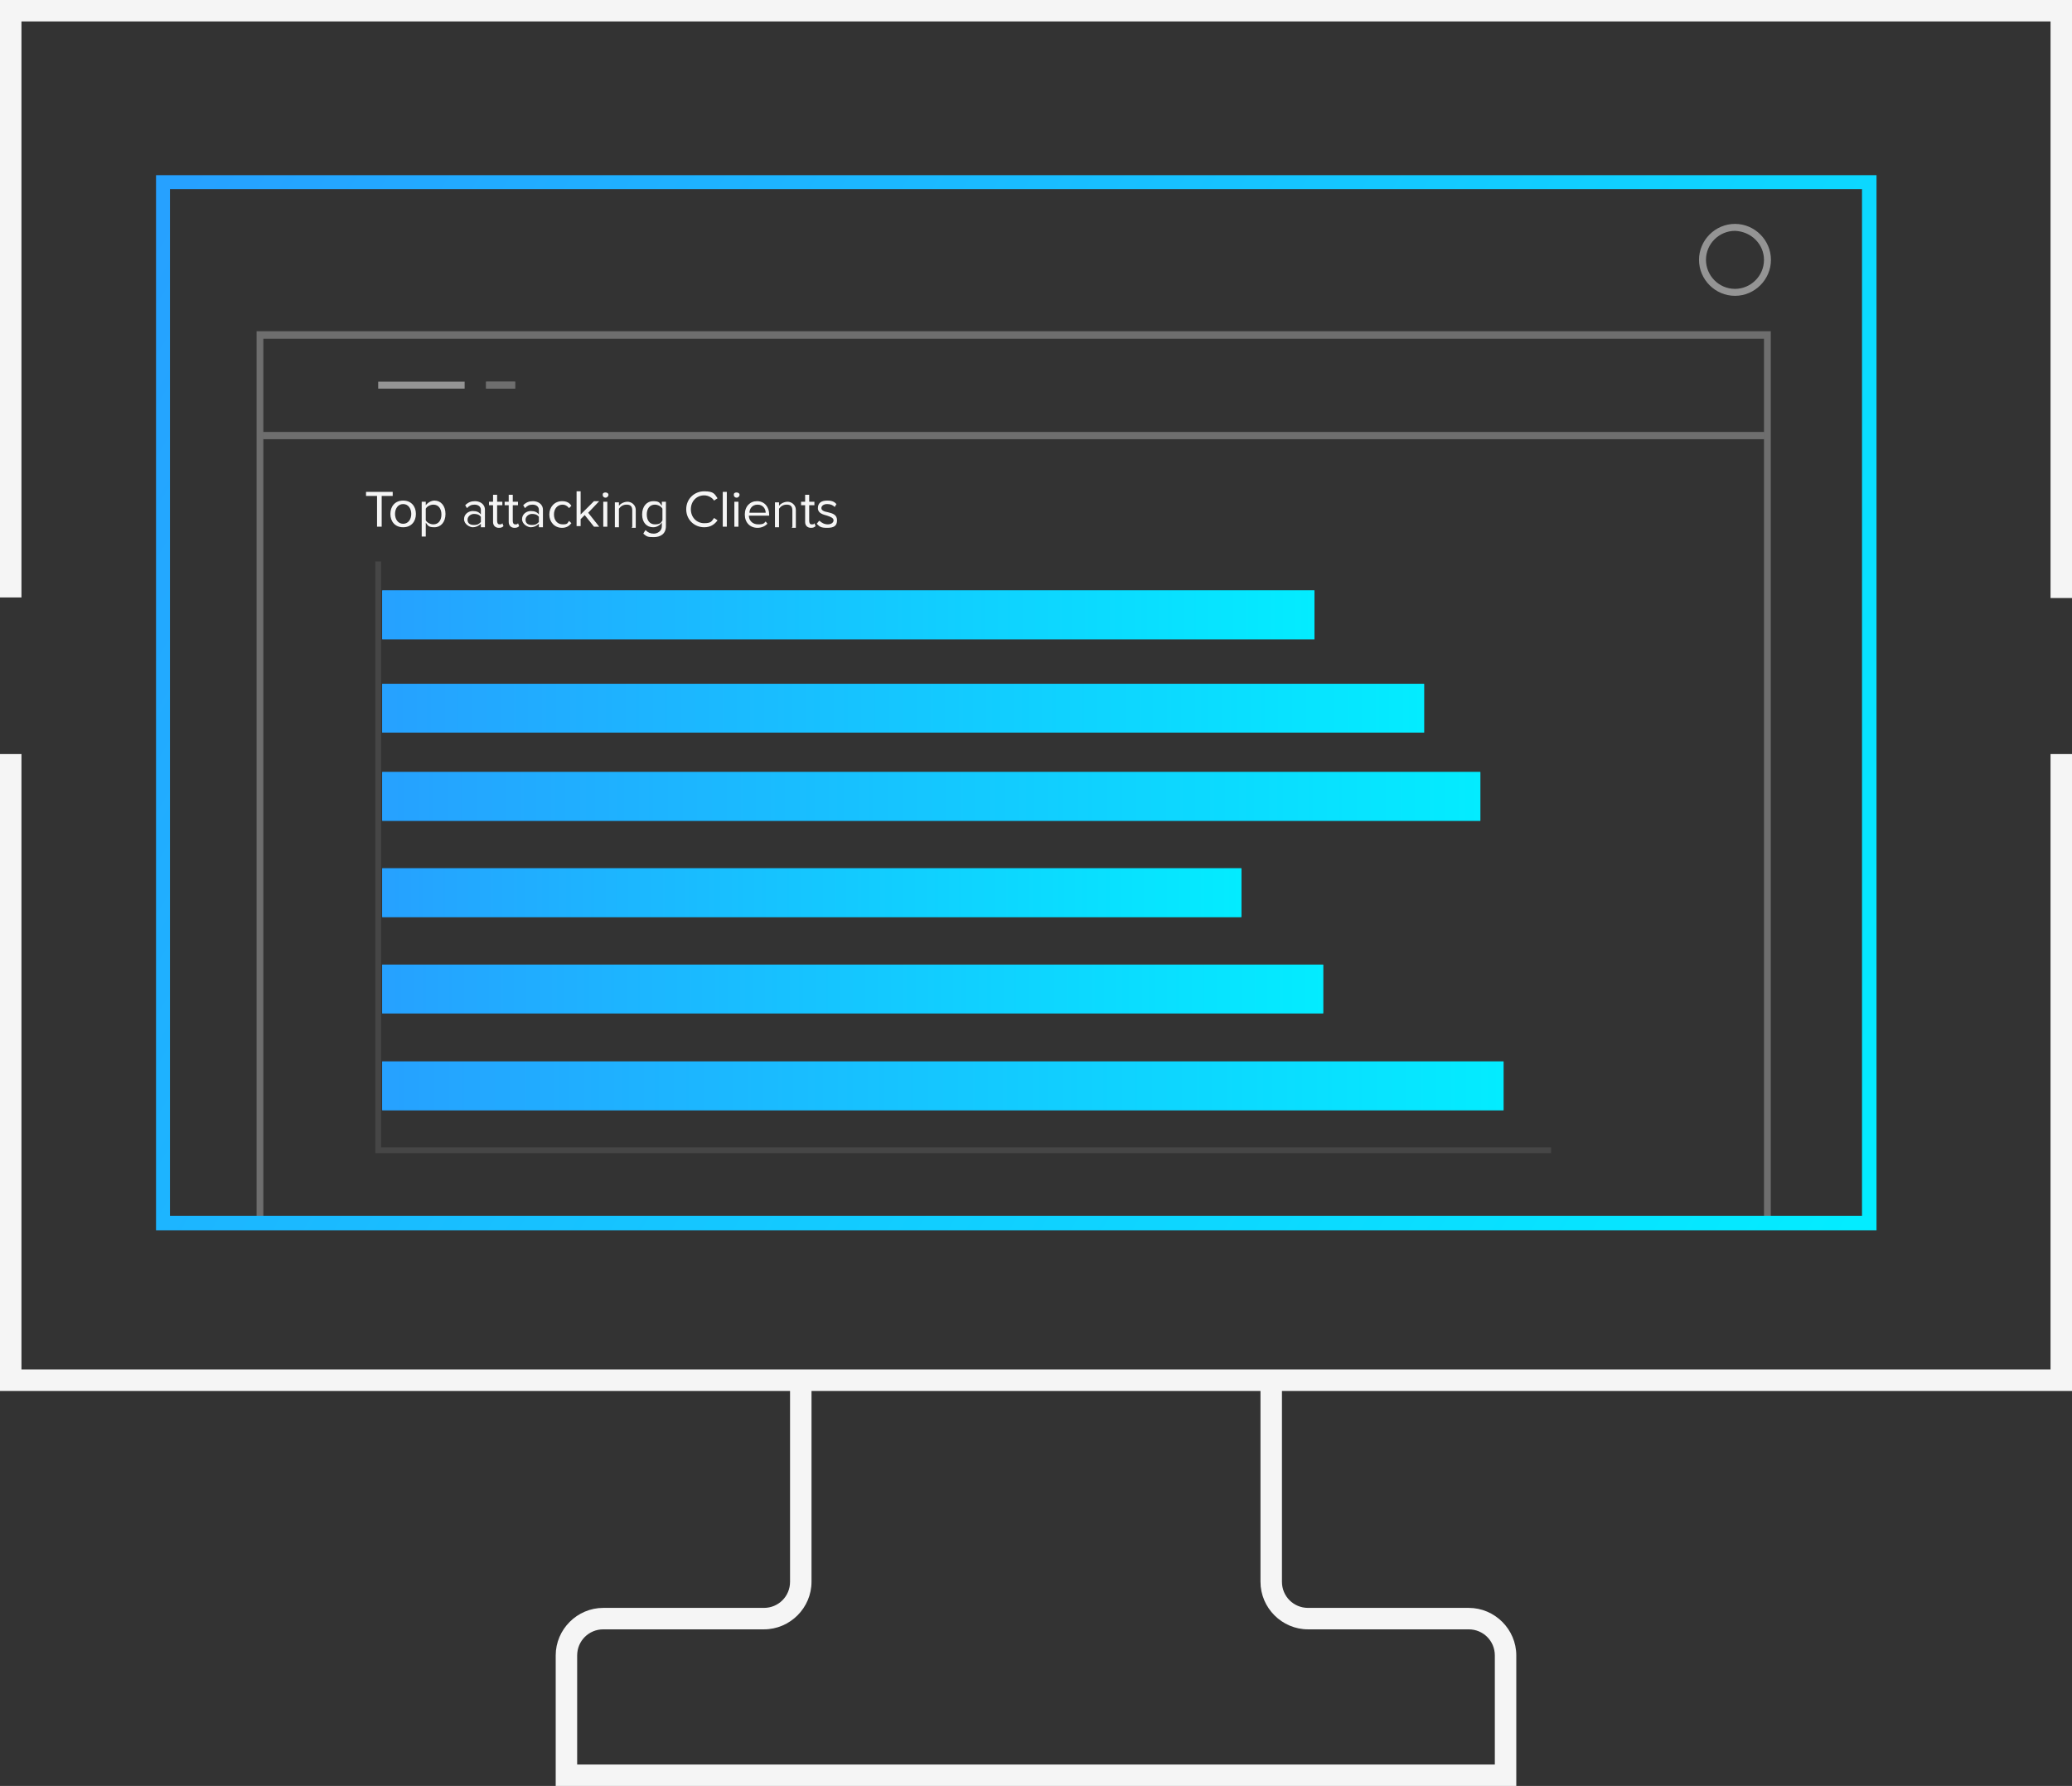
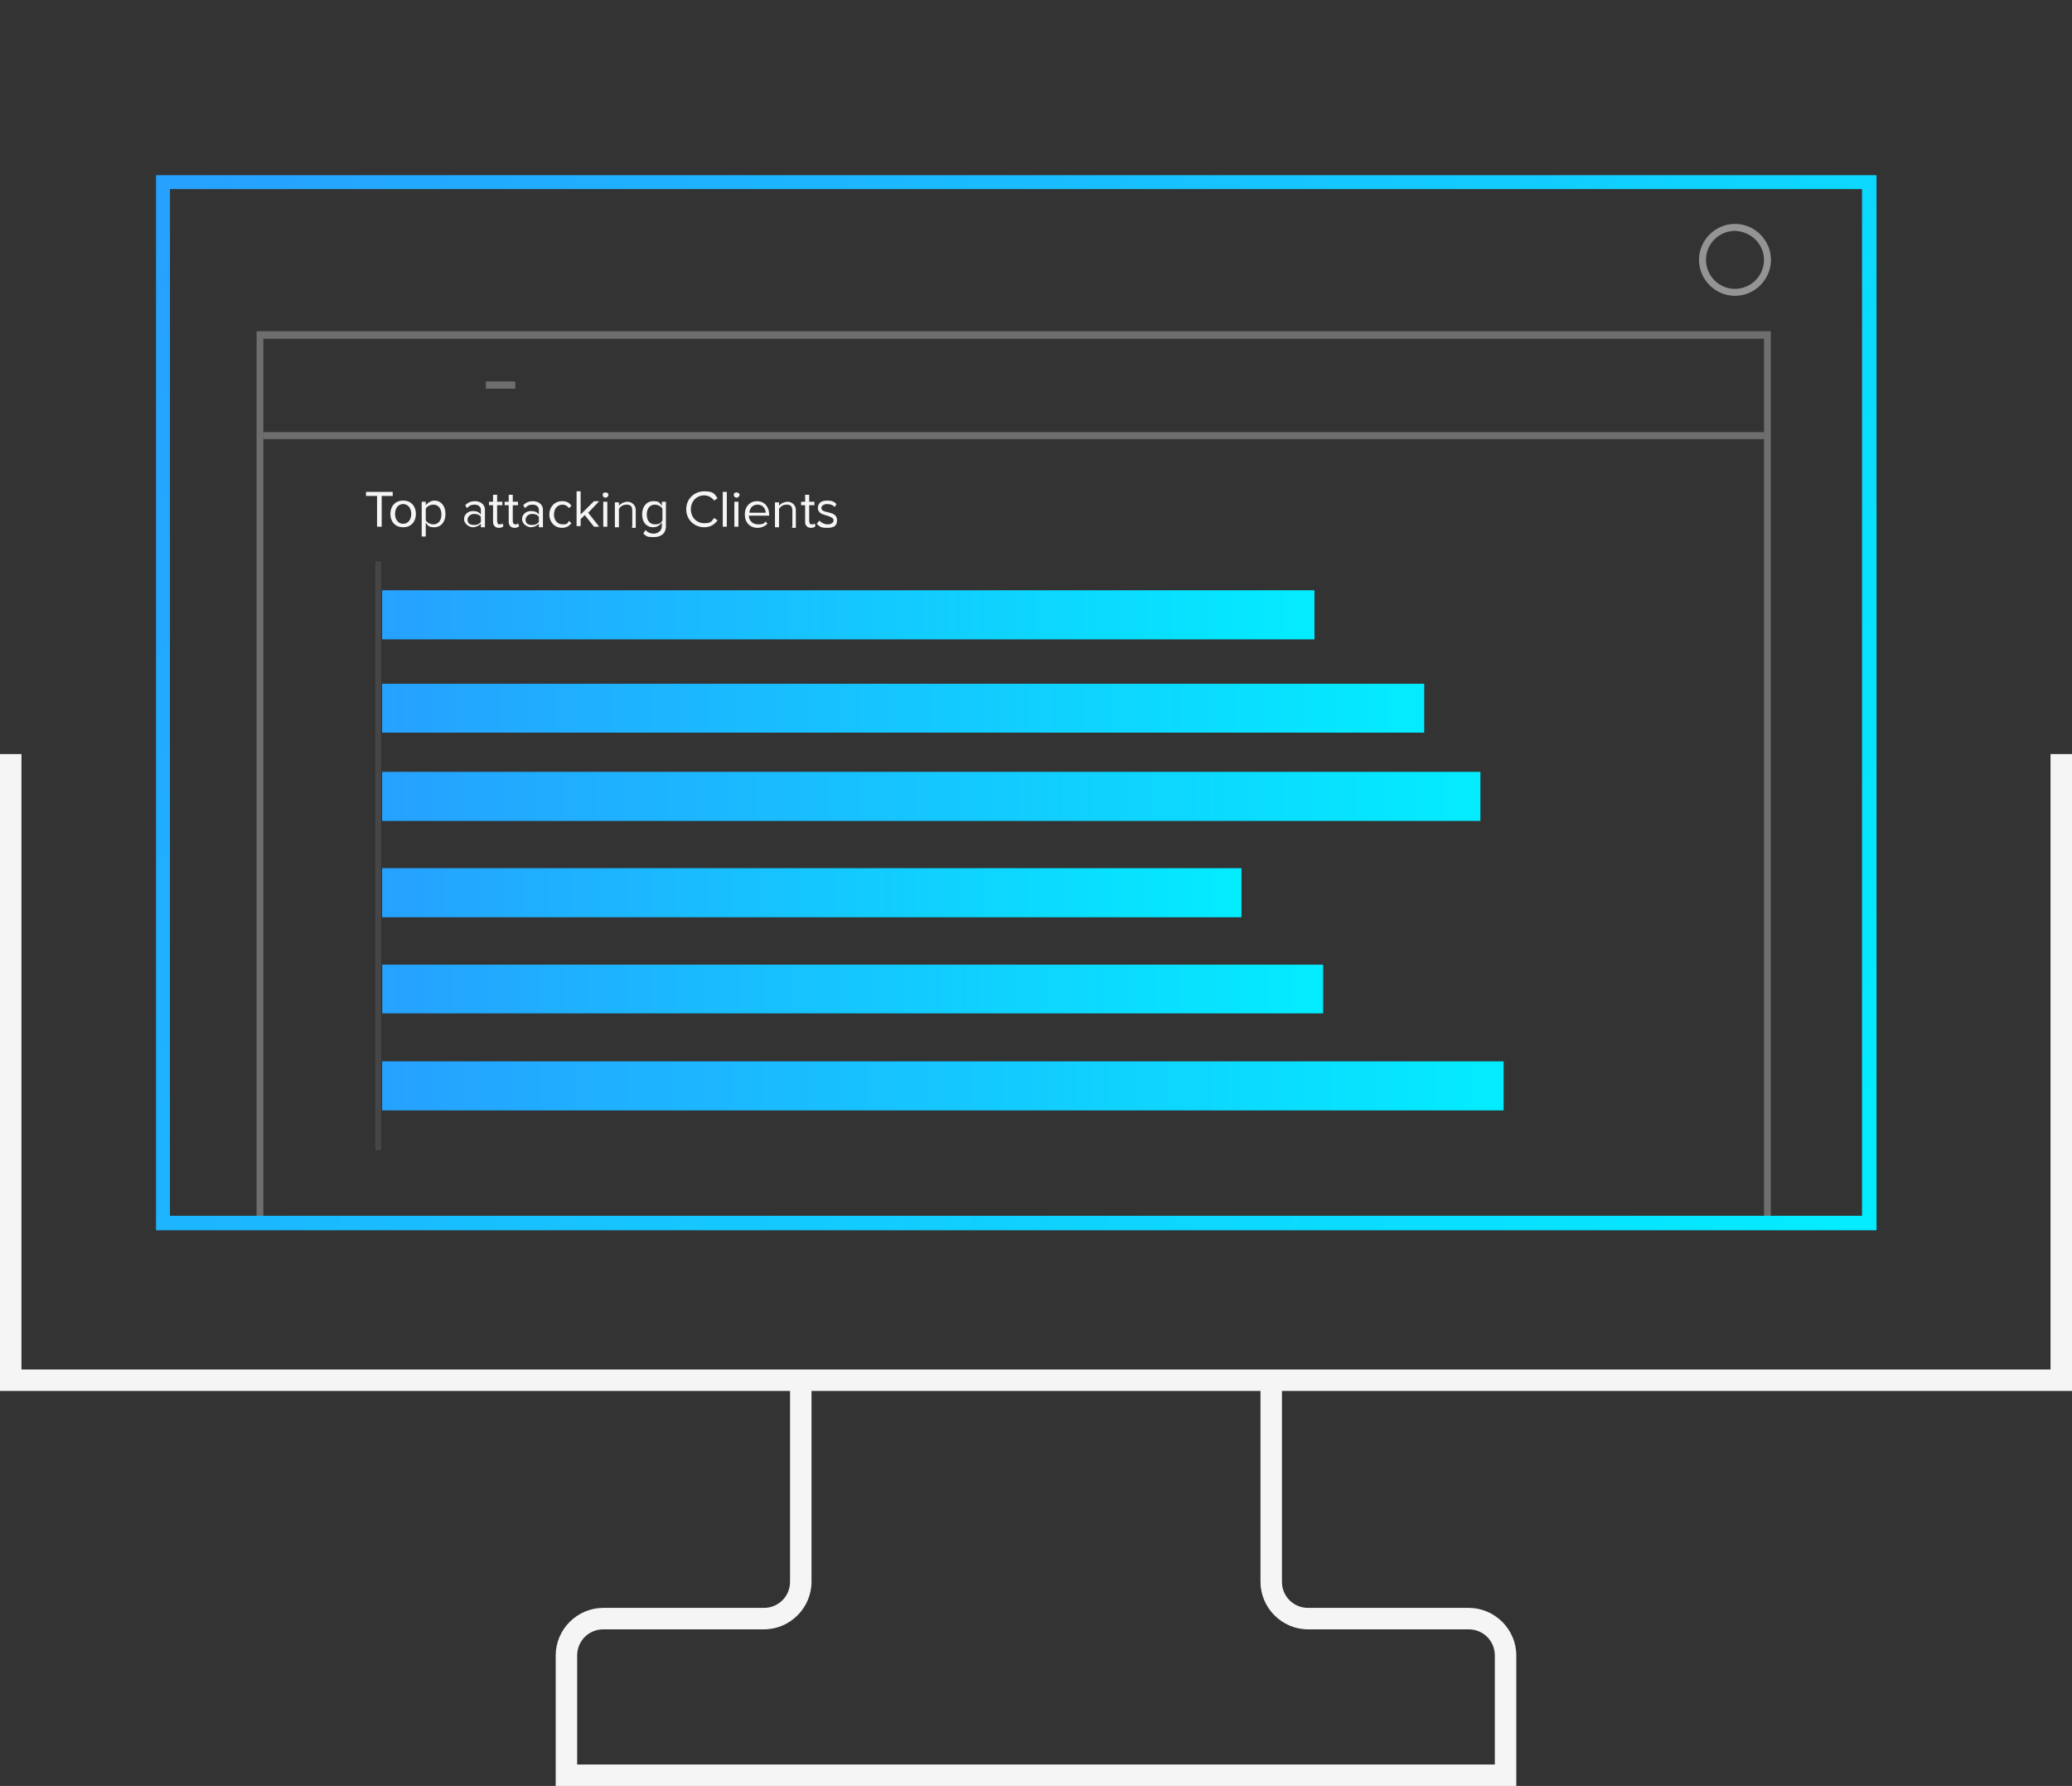
<svg xmlns="http://www.w3.org/2000/svg" xmlns:xlink="http://www.w3.org/1999/xlink" id="Group_5344" version="1.1" viewBox="0 0 357.2 307.9">
  <rect x="0" y="0" width="357.2" height="307.9" fill="#333333" stroke="none" />
  <defs>
    <style>
      .st0, .st1 {
        fill: none;
      }

      .st2 {
        fill: url(#linear-gradient2);
      }

      .st3 {
        fill: url(#linear-gradient1);
      }

      .st4 {
        fill: url(#linear-gradient9);
      }

      .st5 {
        fill: url(#linear-gradient3);
      }

      .st6 {
        fill: url(#linear-gradient6);
      }

      .st7 {
        fill: url(#linear-gradient8);
      }

      .st8 {
        fill: url(#linear-gradient7);
      }

      .st9 {
        fill: url(#linear-gradient5);
      }

      .st10 {
        fill: url(#linear-gradient4);
      }

      .st11 {
        fill: url(#linear-gradient13);
      }

      .st12 {
        fill: url(#linear-gradient12);
      }

      .st13 {
        fill: url(#linear-gradient15);
      }

      .st14 {
        fill: url(#linear-gradient16);
      }

      .st15 {
        fill: url(#linear-gradient11);
      }

      .st16 {
        fill: url(#linear-gradient10);
      }

      .st17 {
        fill: url(#linear-gradient14);
      }

      .st18 {
        fill: url(#New_Gradient_Swatch);
      }

      .st19 {
        fill: url(#linear-gradient);
      }

      .st20 {
        isolation: isolate;
      }

      .st21 {
        clip-path: url(#clippath-11);
      }

      .st22 {
        clip-path: url(#clippath-10);
      }

      .st23 {
        clip-path: url(#clippath-13);
      }

      .st24 {
        clip-path: url(#clippath-14);
      }

      .st25 {
        clip-path: url(#clippath-12);
      }

      .st26 {
        clip-path: url(#clippath-1);
      }

      .st27 {
        clip-path: url(#clippath-3);
      }

      .st28 {
        clip-path: url(#clippath-4);
      }

      .st29 {
        clip-path: url(#clippath-2);
      }

      .st30 {
        clip-path: url(#clippath-7);
      }

      .st31 {
        clip-path: url(#clippath-6);
      }

      .st32 {
        clip-path: url(#clippath-9);
      }

      .st33 {
        clip-path: url(#clippath-8);
      }

      .st34 {
        clip-path: url(#clippath-5);
      }

      .st35 {
        opacity: .6;
      }

      .st36 {
        opacity: .5;
      }

      .st37 {
        opacity: .1;
      }

      .st38 {
        fill: #f5f5f5;
      }

      .st1 {
        stroke: #f5f5f5;
        stroke-width: 1px;
      }

      .st39 {
        clip-path: url(#clippath);
      }
    </style>
    <clipPath id="clippath">
      <rect class="st0" width="357.2" height="307.9" />
    </clipPath>
    <clipPath id="clippath-1">
      <rect class="st0" width="357.2" height="307.9" />
    </clipPath>
    <clipPath id="clippath-2">
      <rect class="st0" x="44.2" y="38.6" width="261.1" height="172" />
    </clipPath>
    <clipPath id="clippath-3">
      <rect class="st0" x="44.2" y="57.1" width="261.1" height="153.5" />
    </clipPath>
    <clipPath id="clippath-4">
      <rect class="st38" x="83.8" y="65.8" width="5" height="1.2" />
    </clipPath>
    <clipPath id="clippath-5">
-       <rect class="st38" x="45.4" y="74.5" width="258.7" height="1.2" />
-     </clipPath>
+       </clipPath>
    <linearGradient id="New_Gradient_Swatch" data-name="New Gradient Swatch" x1="321.2" y1="209.3" x2="30.4" y2="33.7" gradientUnits="userSpaceOnUse">
      <stop offset="0" stop-color="#03ecff" />
      <stop offset="1" stop-color="#26a1ff" />
    </linearGradient>
    <clipPath id="clippath-6">
      <rect class="st0" width="357.2" height="307.9" />
    </clipPath>
    <clipPath id="clippath-7">
      <rect class="st0" x="64.6" y="96.8" width="202.8" height="102.1" />
    </clipPath>
    <linearGradient id="linear-gradient" x1="65.9" y1="106" x2="226.6" y2="106" gradientUnits="userSpaceOnUse">
      <stop offset="0" stop-color="#26a1ff" />
      <stop offset="1" stop-color="#03ecff" />
    </linearGradient>
    <clipPath id="clippath-8">
      <rect class="st19" x="65.9" y="101.8" width="160.7" height="8.4" />
    </clipPath>
    <linearGradient id="linear-gradient1" y1="106" x2="226.6" y2="106" xlink:href="#linear-gradient" />
    <linearGradient id="linear-gradient2" y1="122.1" x2="245.5" y2="122.1" xlink:href="#linear-gradient" />
    <linearGradient id="linear-gradient3" y1="122.1" x2="245.5" y2="122.1" xlink:href="#linear-gradient" />
    <clipPath id="clippath-9">
      <rect class="st5" x="65.9" y="117.9" width="179.6" height="8.4" />
    </clipPath>
    <linearGradient id="linear-gradient4" y1="122.1" x2="245.5" y2="122.1" xlink:href="#linear-gradient" />
    <linearGradient id="linear-gradient5" y1="137.3" x2="255.3" y2="137.3" xlink:href="#linear-gradient" />
    <linearGradient id="linear-gradient6" y1="137.3" x2="255.3" y2="137.3" xlink:href="#linear-gradient" />
    <clipPath id="clippath-10">
      <rect class="st6" x="65.9" y="133.1" width="189.3" height="8.4" />
    </clipPath>
    <linearGradient id="linear-gradient7" x1="65.9" y1="137.3" x2="255.3" y2="137.3" xlink:href="#linear-gradient" />
    <linearGradient id="linear-gradient8" y1="153.9" x2="214" y2="153.9" xlink:href="#linear-gradient" />
    <linearGradient id="linear-gradient9" y1="153.9" x2="214" y2="153.9" xlink:href="#linear-gradient" />
    <clipPath id="clippath-11">
      <rect class="st4" x="65.9" y="149.7" width="148.1" height="8.4" />
    </clipPath>
    <linearGradient id="linear-gradient10" x1="65.9" y1="153.9" x2="214" y2="153.9" xlink:href="#linear-gradient" />
    <linearGradient id="linear-gradient11" y1="170.5" x2="228.2" y2="170.5" xlink:href="#linear-gradient" />
    <linearGradient id="linear-gradient12" y1="170.5" x2="228.2" y2="170.5" xlink:href="#linear-gradient" />
    <clipPath id="clippath-12">
      <rect class="st12" x="65.9" y="166.3" width="162.2" height="8.4" />
    </clipPath>
    <linearGradient id="linear-gradient13" x1="65.9" y1="170.5" x2="228.2" y2="170.5" xlink:href="#linear-gradient" />
    <linearGradient id="linear-gradient14" y1="187.2" x2="259.2" y2="187.2" xlink:href="#linear-gradient" />
    <linearGradient id="linear-gradient15" y1="187.2" x2="259.2" y2="187.2" xlink:href="#linear-gradient" />
    <clipPath id="clippath-13">
      <rect class="st13" x="65.9" y="183" width="193.3" height="8.4" />
    </clipPath>
    <linearGradient id="linear-gradient16" x1="65.9" y1="187.2" x2="259.2" y2="187.2" xlink:href="#linear-gradient" />
    <clipPath id="clippath-14">
      <rect class="st0" width="357.2" height="307.9" />
    </clipPath>
  </defs>
  <g class="st39">
    <g id="Group_5343">
      <g id="Group_5317">
        <g class="st26">
          <g id="Group_5316">
            <g id="Group_5315" class="st36">
              <g id="Group_5314">
                <g class="st29">
                  <g id="Group_5313">
                    <g id="Group_5306" class="st35">
                      <g id="Group_5305">
                        <g class="st27">
                          <g id="Group_5304">
                            <path id="Path_5277" class="st38" d="M305.3,210.6h-1.2V58.4H45.4v152.2h-1.2V57.1h261.1v153.5Z" />
                          </g>
                        </g>
                      </g>
                    </g>
-                     <rect id="Rectangle_2255" class="st38" x="65.2" y="65.8" width="14.9" height="1.2" />
                    <g id="Group_5309" class="st35">
                      <g id="Group_5308">
                        <g>
                          <rect class="st38" x="83.8" y="65.8" width="5" height="1.2" />
                          <g class="st28">
                            <g id="Group_5307">
                              <rect id="Rectangle_2256" class="st38" x="83.8" y="65.8" width="5" height="1.2" />
                            </g>
                          </g>
                        </g>
                      </g>
                    </g>
                    <g id="Group_5312" class="st35">
                      <g id="Group_5311">
                        <g>
                          <rect class="st38" x="45.4" y="74.5" width="258.7" height="1.2" />
                          <g class="st34">
                            <g id="Group_5310">
                              <rect id="Rectangle_2258" class="st38" x="45.4" y="74.5" width="258.7" height="1.2" />
                            </g>
                          </g>
                        </g>
                      </g>
                    </g>
                    <path id="Path_5278" class="st38" d="M299.1,51c-3.4,0-6.2-2.8-6.2-6.2,0-3.4,2.8-6.2,6.2-6.2,3.4,0,6.2,2.8,6.2,6.2,0,3.4-2.8,6.2-6.2,6.2M299.1,39.8c-2.7,0-5,2.2-5,5,0,2.7,2.2,5,5,5,2.7,0,5-2.2,5-5,0-2.7-2.2-4.9-5-5" />
                  </g>
                </g>
              </g>
            </g>
          </g>
        </g>
      </g>
      <path id="Path_5279" class="st18" d="M321,209.6H29.3V32.6h291.7v176.9ZM323.5,30.2H26.9v181.9h296.6V30.2Z" />
      <g id="Group_5340">
        <g class="st31">
          <g id="Group_5339">
            <g id="Group_5320" class="st37">
              <g id="Group_5319">
                <g class="st30">
                  <g id="Group_5318">
-                     <path id="Path_5280" class="st1" d="M65.2,96.8v101.5h202.2" />
+                     <path id="Path_5280" class="st1" d="M65.2,96.8v101.5" />
                  </g>
                </g>
              </g>
            </g>
            <g id="Group_5323">
              <g id="Group_5322">
                <g>
                  <rect class="st19" x="65.9" y="101.8" width="160.7" height="8.4" />
                  <g class="st33">
                    <g id="Group_5321">
                      <rect id="Rectangle_2263" class="st3" x="65.9" y="101.8" width="160.7" height="8.4" />
                    </g>
                  </g>
                </g>
              </g>
            </g>
            <g id="Group_5326">
              <g id="Group_5325">
                <g>
                  <rect class="st2" x="65.9" y="117.9" width="179.6" height="8.4" />
                  <g class="st32">
                    <g id="Group_5324">
                      <rect id="Rectangle_2265" class="st10" x="65.9" y="117.9" width="179.6" height="8.4" />
                    </g>
                  </g>
                </g>
              </g>
            </g>
            <g id="Group_5329">
              <g id="Group_5328">
                <g>
                  <rect class="st9" x="65.9" y="133.1" width="189.3" height="8.4" />
                  <g class="st22">
                    <g id="Group_5327">
                      <rect id="Rectangle_2267" class="st8" x="65.9" y="133.1" width="189.3" height="8.4" />
                    </g>
                  </g>
                </g>
              </g>
            </g>
            <g id="Group_5332">
              <g id="Group_5331">
                <g>
                  <rect class="st7" x="65.9" y="149.7" width="148.1" height="8.4" />
                  <g class="st21">
                    <g id="Group_5330">
                      <rect id="Rectangle_2269" class="st16" x="65.9" y="149.7" width="148.1" height="8.4" />
                    </g>
                  </g>
                </g>
              </g>
            </g>
            <g id="Group_5335">
              <g id="Group_5334">
                <g>
-                   <rect class="st15" x="65.9" y="166.3" width="162.2" height="8.4" />
                  <g class="st25">
                    <g id="Group_5333">
                      <rect id="Rectangle_2271" class="st11" x="65.9" y="166.3" width="162.2" height="8.4" />
                    </g>
                  </g>
                </g>
              </g>
            </g>
            <g id="Group_5338">
              <g id="Group_5337">
                <g>
                  <rect class="st17" x="65.9" y="183" width="193.3" height="8.4" />
                  <g class="st23">
                    <g id="Group_5336">
                      <rect id="Rectangle_2273" class="st14" x="65.9" y="183" width="193.3" height="8.4" />
                    </g>
                  </g>
                </g>
              </g>
            </g>
          </g>
        </g>
      </g>
      <g id="Top_attacking_Clients" class="st20">
        <g class="st20">
          <path class="st38" d="M65,90.8v-5.3h-1.9v-.7h4.6v.7h-1.9v5.3h-.7Z" />
        </g>
        <g class="st20">
          <path class="st38" d="M67.3,88.6c0-1.3.8-2.3,2.2-2.3s2.2,1,2.2,2.3-.8,2.3-2.2,2.3-2.2-1-2.2-2.3ZM70.9,88.6c0-.9-.5-1.7-1.4-1.7s-1.4.8-1.4,1.7.5,1.7,1.4,1.7,1.4-.8,1.4-1.7Z" />
          <path class="st38" d="M73.4,92.5h-.7v-6h.7v.6c.3-.4.9-.8,1.5-.8,1.1,0,1.9.9,1.9,2.3s-.8,2.3-1.9,2.3-1.1-.3-1.5-.8v2.3ZM74.7,87c-.5,0-1.1.3-1.3.7v2c.2.4.8.7,1.3.7.9,0,1.4-.7,1.4-1.7s-.5-1.7-1.4-1.7Z" />
          <path class="st38" d="M82.9,90.8v-.5c-.4.4-.9.6-1.4.6s-1.5-.5-1.5-1.4.8-1.4,1.5-1.4,1.1.2,1.4.6v-.8c0-.6-.5-.9-1.1-.9s-.9.2-1.3.6l-.3-.5c.5-.5,1-.7,1.7-.7s1.7.4,1.7,1.5v3h-.7ZM82.9,89.1c-.3-.4-.7-.5-1.2-.5s-1.1.4-1.1,1,.4.9,1.1.9.9-.2,1.2-.5v-.8Z" />
          <path class="st38" d="M85,89.9v-2.8h-.7v-.6h.7v-1.2h.7v1.2h.9v.6h-.9v2.7c0,.3.1.6.4.6s.4,0,.5-.2l.2.5c-.2.2-.4.3-.8.3-.6,0-1-.4-1-1Z" />
          <path class="st38" d="M87.7,89.9v-2.8h-.7v-.6h.7v-1.2h.7v1.2h.9v.6h-.9v2.7c0,.3.1.6.4.6s.4,0,.5-.2l.2.5c-.2.2-.4.3-.8.3-.6,0-1-.4-1-1Z" />
          <path class="st38" d="M92.9,90.8v-.5c-.4.4-.9.6-1.4.6s-1.5-.5-1.5-1.4.8-1.4,1.5-1.4,1.1.2,1.4.6v-.8c0-.6-.5-.9-1.1-.9s-.9.2-1.3.6l-.3-.5c.5-.5,1-.7,1.7-.7s1.7.4,1.7,1.5v3h-.7ZM92.9,89.1c-.3-.4-.7-.5-1.2-.5s-1.1.4-1.1,1,.4.9,1.1.9.9-.2,1.2-.5v-.8Z" />
          <path class="st38" d="M96.9,86.4c.8,0,1.3.3,1.6.8l-.4.4c-.3-.4-.7-.6-1.1-.6-.9,0-1.5.7-1.5,1.7s.6,1.7,1.5,1.7.8-.2,1.1-.6l.4.4c-.3.4-.8.8-1.6.8-1.3,0-2.2-1-2.2-2.3s.9-2.3,2.2-2.3Z" />
          <path class="st38" d="M102.4,90.8l-1.6-2-.7.7v1.2h-.7v-6h.7v4l2.3-2.3h.9l-1.9,2,1.9,2.4h-.9Z" />
          <path class="st38" d="M103.9,85.3c0-.3.2-.4.5-.4s.5.2.5.4-.2.5-.5.5-.5-.2-.5-.5ZM104,90.8v-4.3h.7v4.3h-.7Z" />
          <path class="st38" d="M109,90.8v-2.8c0-.8-.4-1-1-1s-1,.3-1.3.7v3.2h-.7v-4.3h.7v.6c.3-.4.9-.7,1.5-.7s1.4.5,1.4,1.4v3.1h-.7Z" />
          <path class="st38" d="M111.3,91.4c.4.4.8.6,1.4.6s1.4-.4,1.4-1.3v-.6c-.3.4-.8.8-1.5.8-1.1,0-1.9-.8-1.9-2.2s.8-2.3,1.9-2.3,1.1.3,1.5.8v-.7h.7v4.2c0,1.4-1,1.9-2.1,1.9s-1.2-.1-1.8-.6l.3-.5ZM114.2,87.7c-.2-.4-.8-.7-1.3-.7-.9,0-1.4.7-1.4,1.7s.5,1.7,1.4,1.7,1.1-.3,1.3-.7v-1.9Z" />
          <path class="st38" d="M118.3,87.8c0-1.8,1.4-3.1,3.1-3.1s1.8.5,2.3,1.2l-.6.4c-.3-.5-1-.9-1.7-.9-1.3,0-2.3,1-2.3,2.4s1,2.4,2.3,2.4,1.3-.4,1.7-.9l.6.4c-.5.7-1.2,1.2-2.3,1.2-1.7,0-3.1-1.3-3.1-3.1Z" />
          <path class="st38" d="M124.6,90.8v-6h.7v6h-.7Z" />
          <path class="st38" d="M126.5,85.3c0-.3.2-.4.5-.4s.5.2.5.4-.2.5-.5.5-.5-.2-.5-.5ZM126.6,90.8v-4.3h.7v4.3h-.7Z" />
          <path class="st38" d="M130.5,86.4c1.3,0,2.1,1,2.1,2.3v.2h-3.5c0,.8.6,1.5,1.6,1.5s1-.2,1.3-.5l.3.4c-.4.4-1,.7-1.7.7-1.3,0-2.2-.9-2.2-2.3s.9-2.3,2.1-2.3ZM129.1,88.4h2.9c0-.6-.4-1.4-1.4-1.4s-1.4.8-1.4,1.4Z" />
          <path class="st38" d="M136.6,90.8v-2.8c0-.8-.4-1-1-1s-1,.3-1.3.7v3.2h-.7v-4.3h.7v.6c.3-.4.9-.7,1.5-.7s1.4.5,1.4,1.4v3.1h-.7Z" />
          <path class="st38" d="M138.8,89.9v-2.8h-.7v-.6h.7v-1.2h.7v1.2h.9v.6h-.9v2.7c0,.3.1.6.4.6s.4,0,.5-.2l.2.5c-.2.2-.4.3-.8.3-.6,0-1-.4-1-1Z" />
          <path class="st38" d="M141.3,89.8c.3.3.8.6,1.4.6s1-.3,1-.7-.5-.6-1.1-.8c-.7-.2-1.6-.4-1.6-1.3s.6-1.3,1.6-1.3,1.3.3,1.6.6l-.3.5c-.3-.3-.7-.5-1.3-.5s-1,.3-1,.7.5.6,1.1.7c.8.2,1.6.4,1.6,1.4s-.6,1.3-1.7,1.3-1.3-.2-1.8-.7l.4-.5Z" />
        </g>
      </g>
      <g id="Group_5342">
        <g class="st24">
          <g id="Group_5341">
            <path id="Path_5281" class="st38" d="M261.4,307.9H95.8v-22.5c0-4.5,3.7-8.2,8.2-8.2h27.7c2.5,0,4.5-2,4.5-4.5v-34.1h3.7v34.1c0,4.5-3.7,8.2-8.2,8.2h-27.7c-2.5,0-4.5,2-4.5,4.5v18.8h158.2v-18.8c0-2.5-2-4.5-4.5-4.5h-27.7c-4.5,0-8.2-3.7-8.2-8.2v-34.1h3.7v34.1c0,2.5,2,4.5,4.5,4.5h27.7c4.5,0,8.2,3.7,8.2,8.2v22.5Z" />
            <path id="Path_5282" class="st38" d="M357.2,239.8H0v-109.8h3.7v106.1h349.8v-106.1h3.7v109.8Z" />
-             <path id="Path_5283" class="st38" d="M357.2,103.1h-3.7V3.7H3.7v99.3H0V0h357.2v103.1Z" />
          </g>
        </g>
      </g>
    </g>
  </g>
</svg>